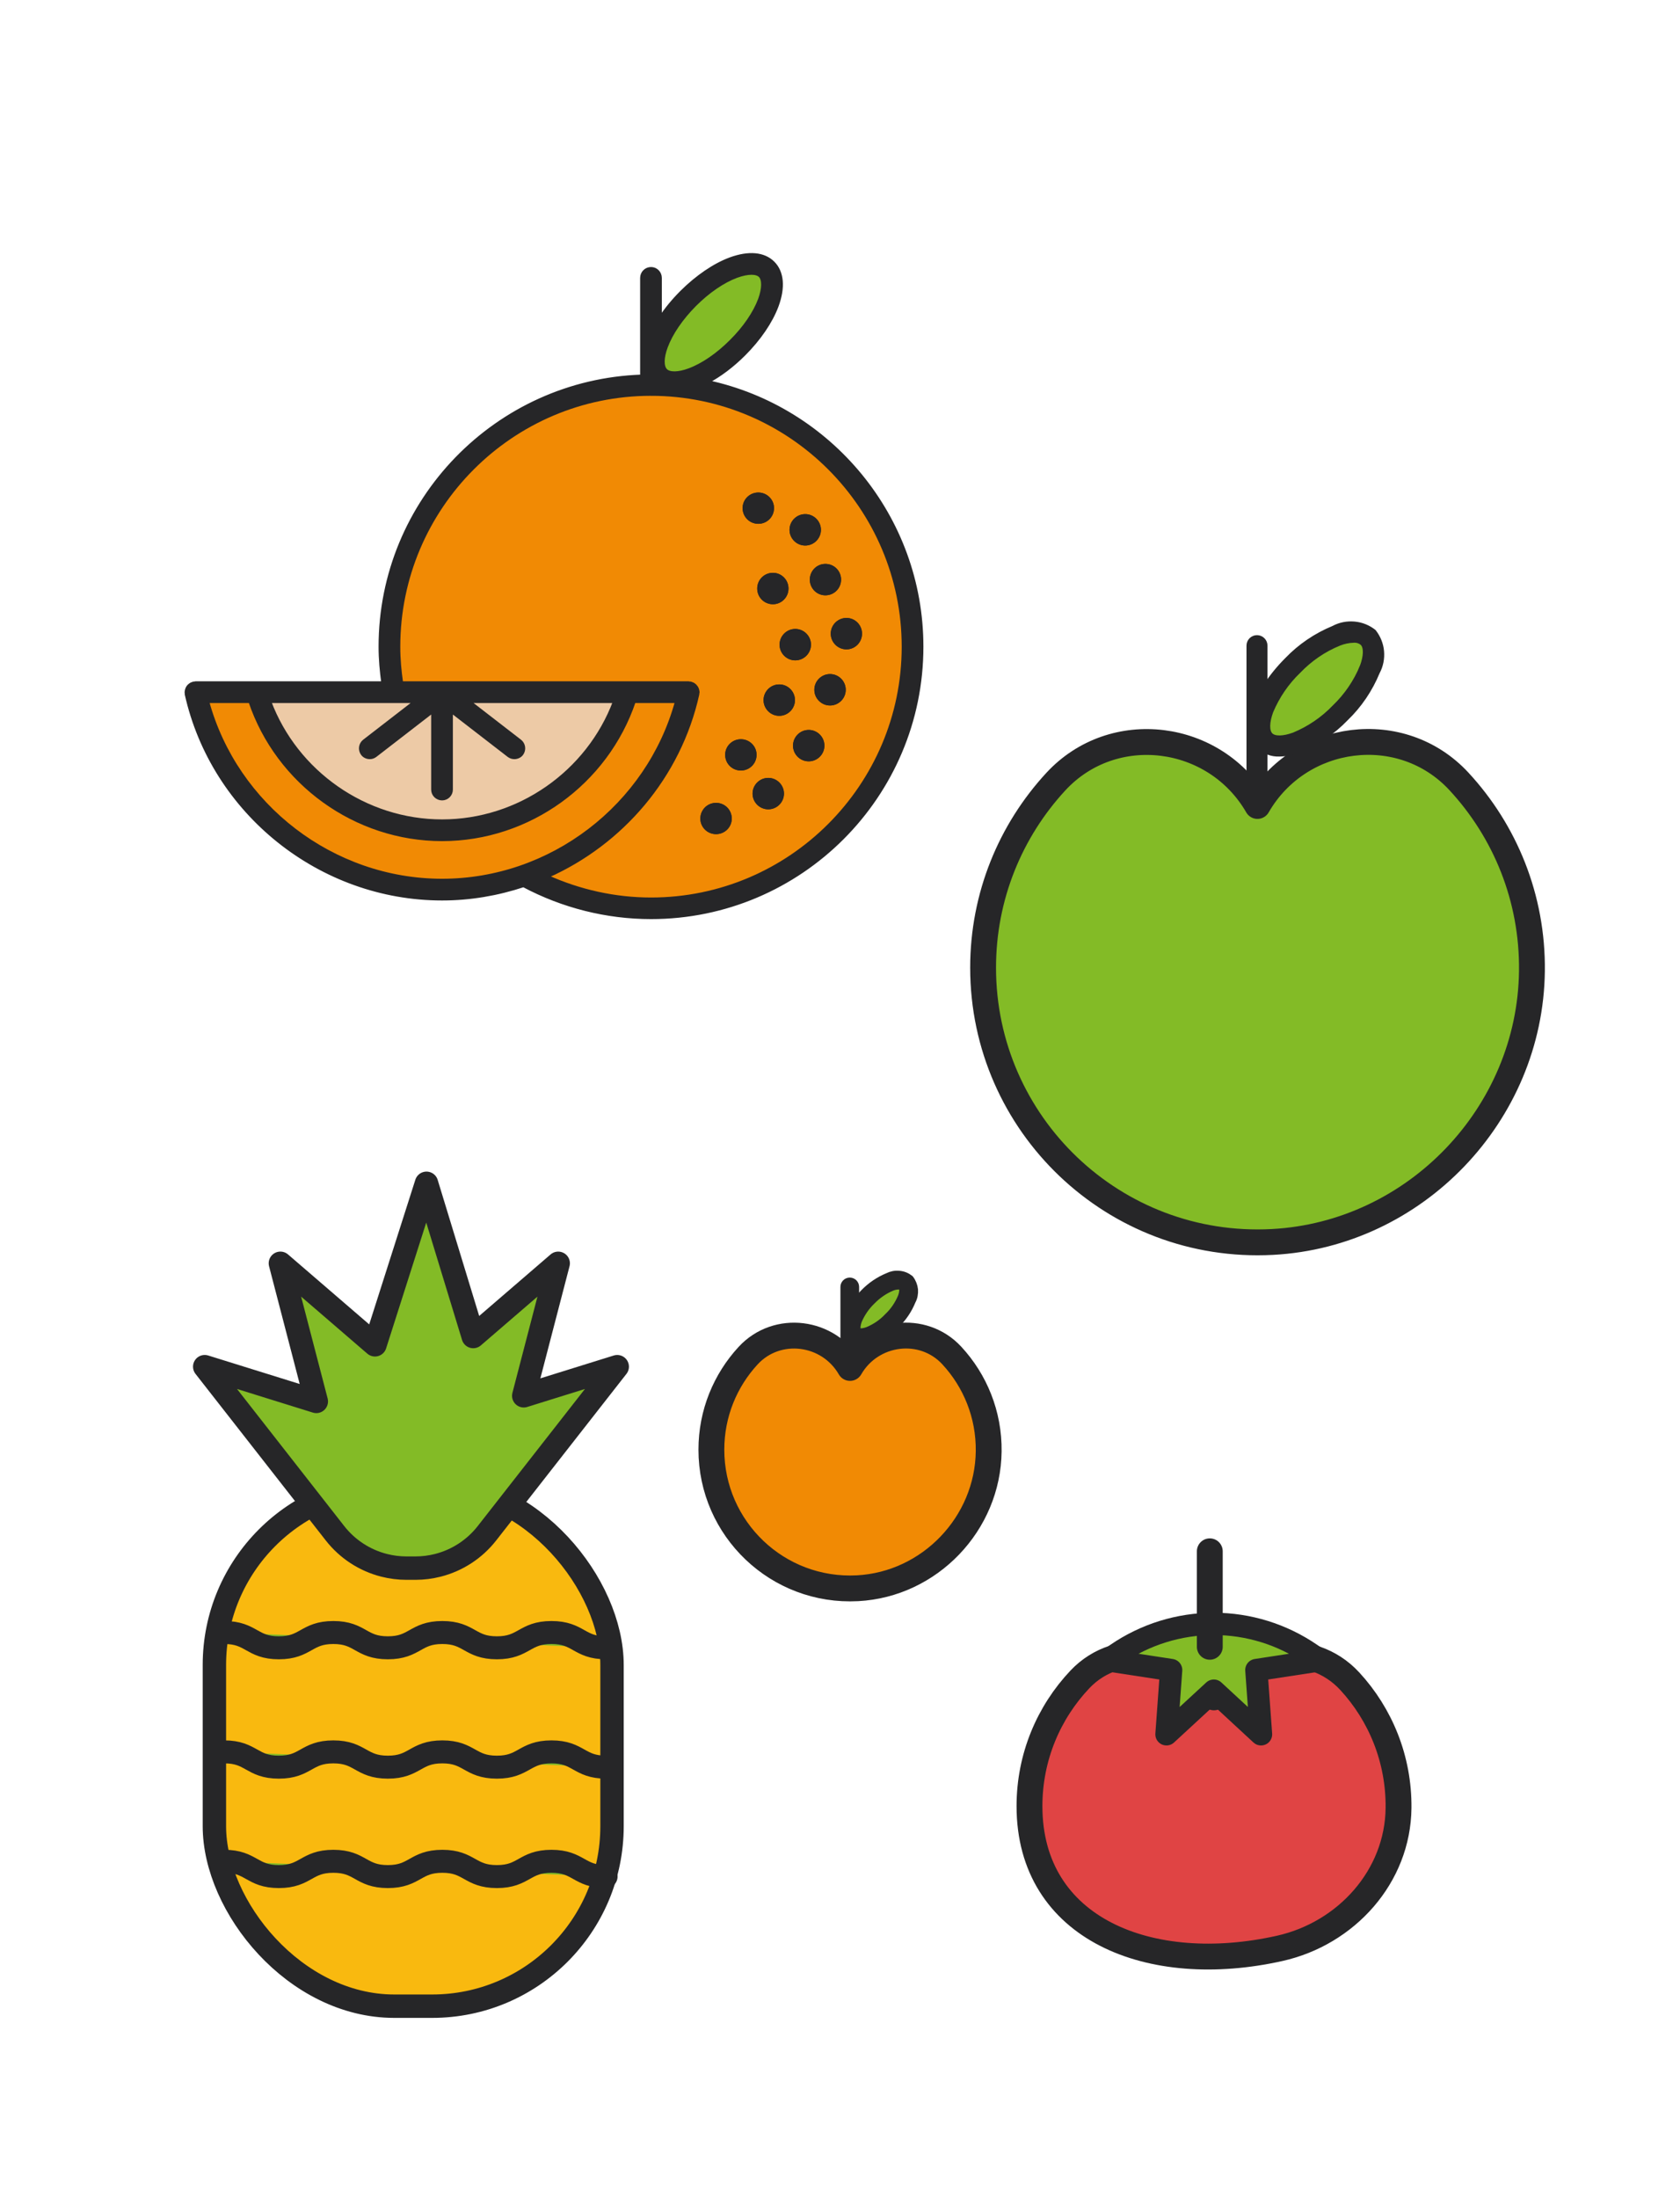
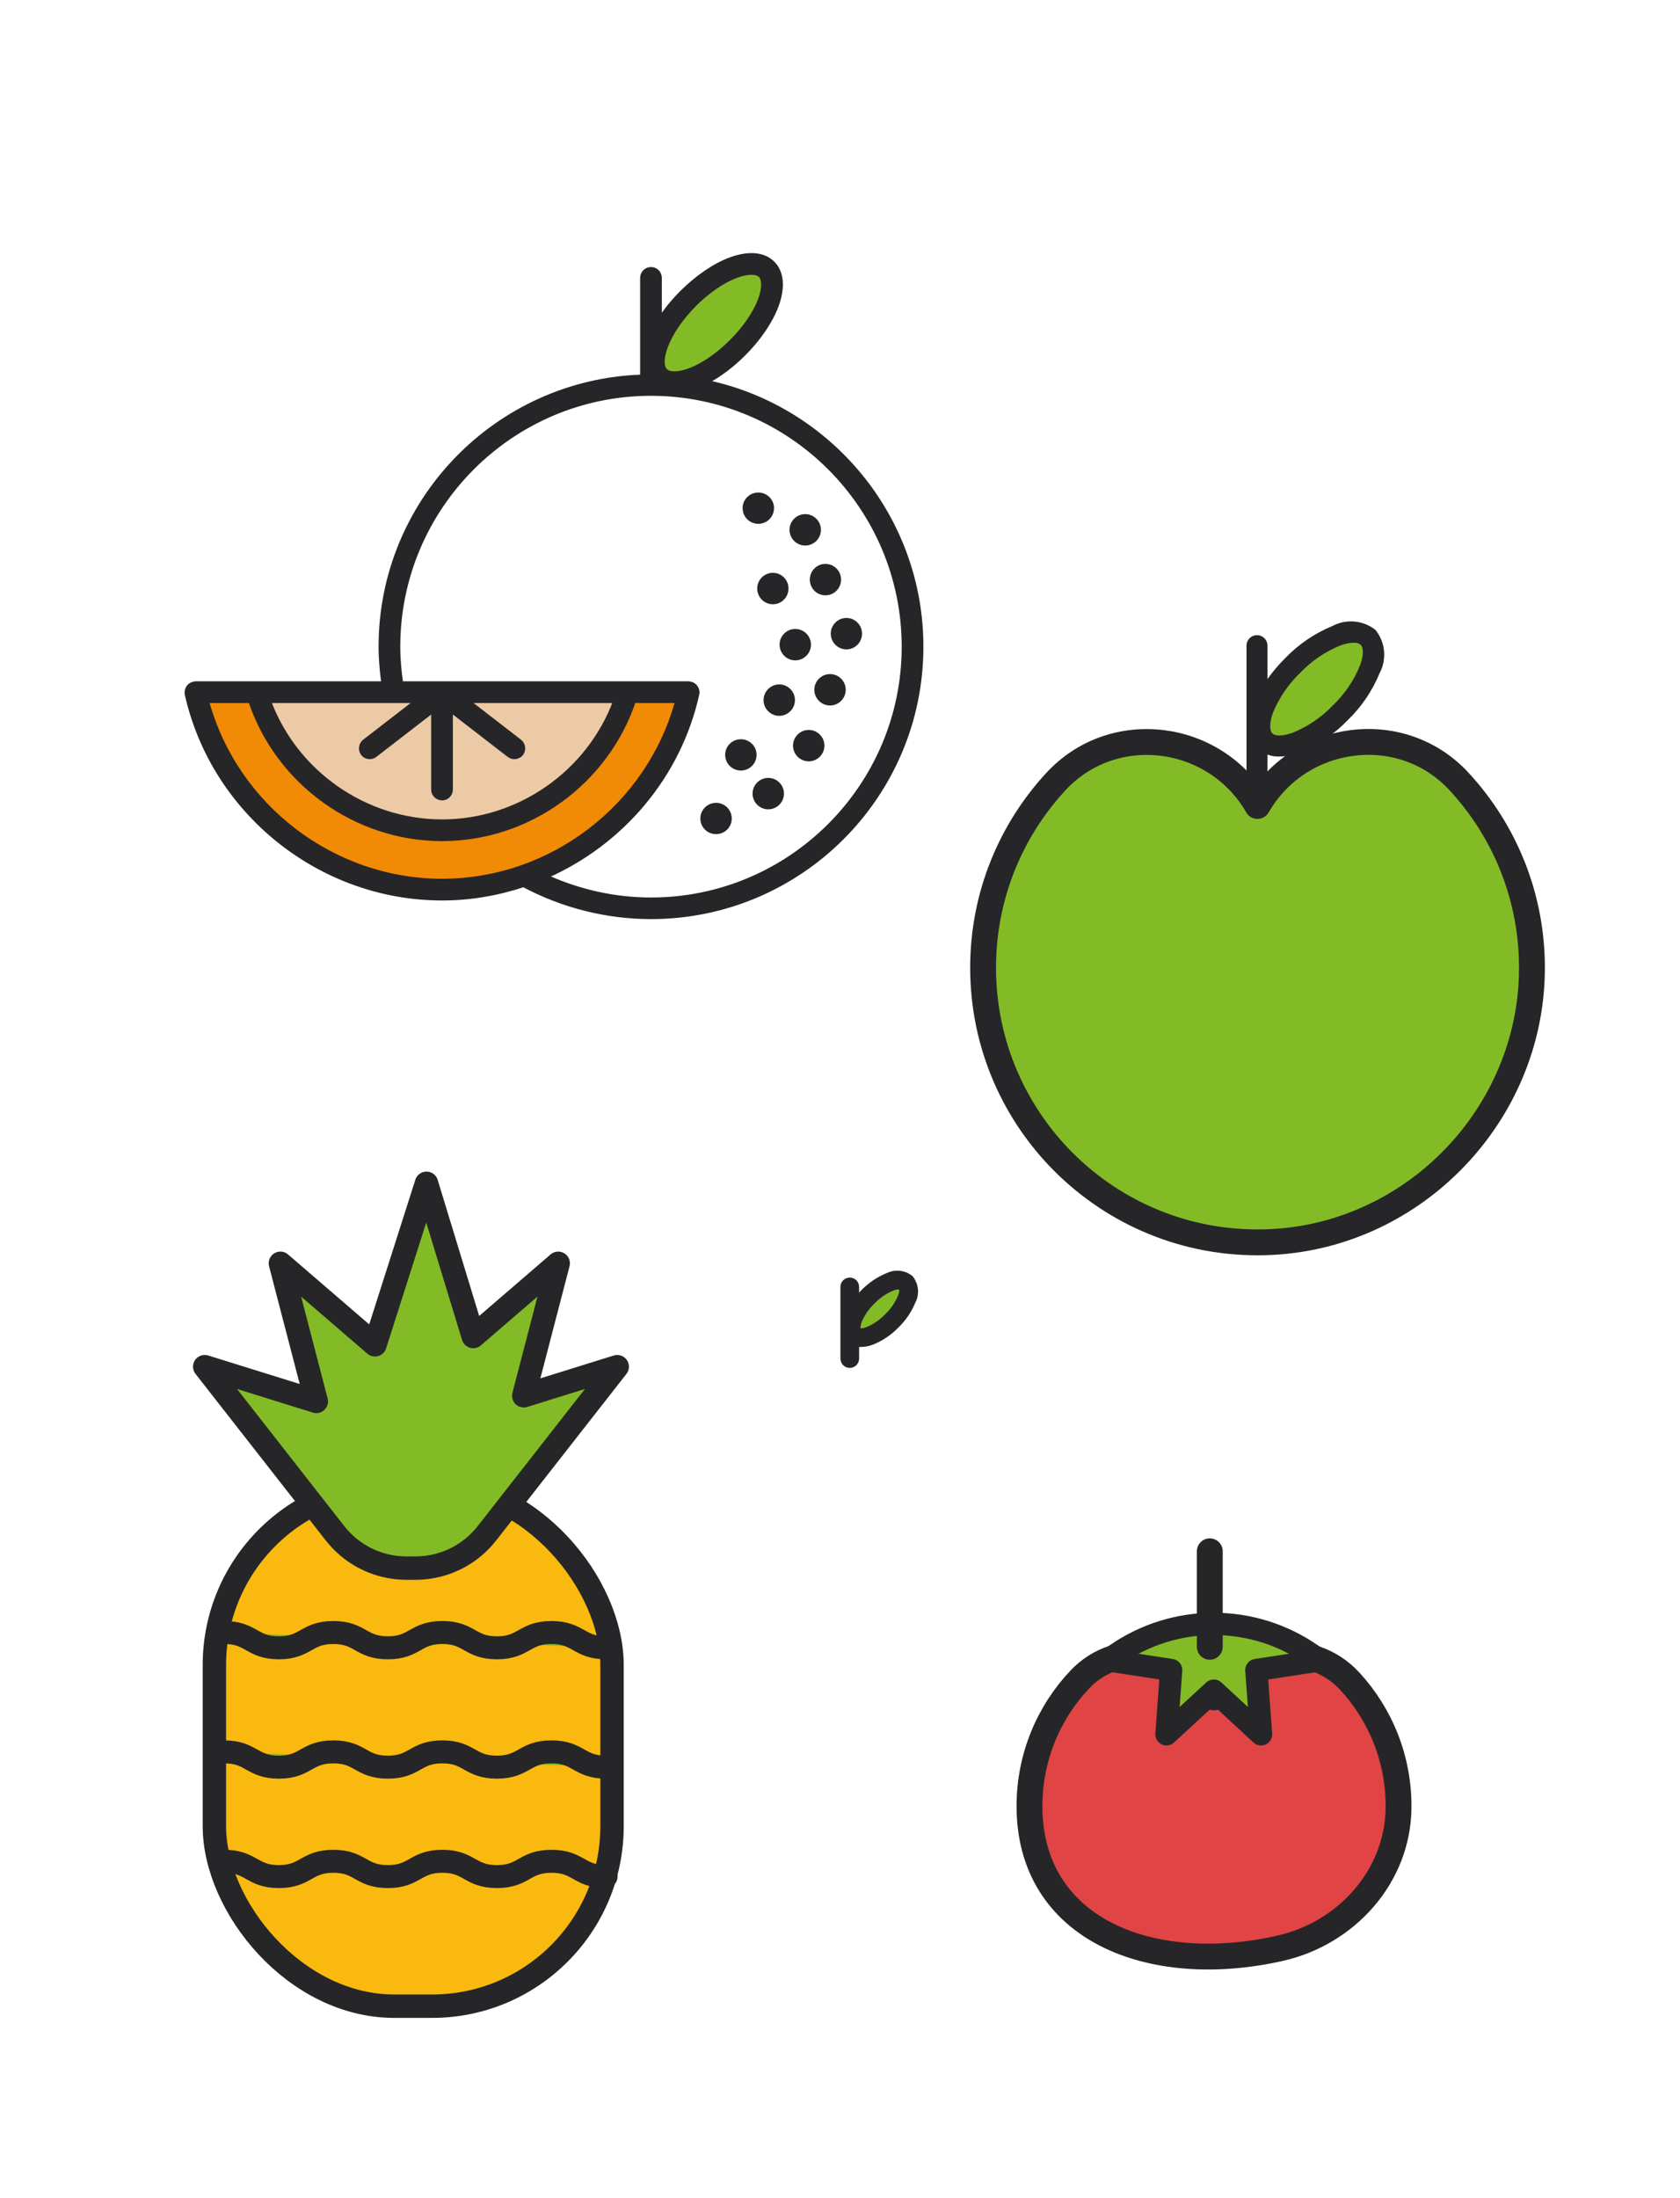
<svg xmlns="http://www.w3.org/2000/svg" id="Calque_1" viewBox="0 0 130 170">
  <defs>
    <style>.cls-1,.cls-2,.cls-3,.cls-4,.cls-5,.cls-6{fill:#83bb26;}.cls-1,.cls-7,.cls-8,.cls-3,.cls-4,.cls-9,.cls-10,.cls-5,.cls-6,.cls-11,.cls-12,.cls-13,.cls-14{stroke:#262628;}.cls-1,.cls-8,.cls-3,.cls-9,.cls-10,.cls-5,.cls-6,.cls-13,.cls-14{stroke-linecap:round;stroke-linejoin:round;}.cls-1,.cls-10{stroke-width:1.81px;}.cls-7,.cls-8{fill:#f18a04;}.cls-7,.cls-4,.cls-11,.cls-12{stroke-miterlimit:10;stroke-width:.25px;}.cls-8,.cls-9,.cls-5,.cls-13{stroke-width:2px;}.cls-3{stroke-width:1.724px;}.cls-9{fill:#e04444;}.cls-10{fill:#f9b90f;}.cls-6{stroke-width:.75px;}.cls-11{fill:#edcaa6;}.cls-12{fill:#262628;}.cls-13,.cls-14{fill:none;}.cls-14{stroke-width:1.778px;}</style>
  </defs>
  <g>
    <path class="cls-5" d="M112.894,60.432c3.56,3.844,5.715,9.006,5.648,14.667-.131,11.07-9.029,20.366-20.084,20.952-12.244,.649-22.385-9.096-22.385-21.209,0-5.553,2.134-10.607,5.626-14.389,4.443-4.813,12.333-3.796,15.604,1.879h0s.01-.017,.01-.017c3.271-5.657,11.141-6.678,15.581-1.883Z" />
    <path class="cls-12" d="M97.267,61.588c-.182,0-.357-.072-.486-.201-.129-.129-.201-.304-.201-.486v-10.968c0-.182,.072-.357,.201-.486,.129-.129,.304-.201,.486-.201s.357,.072,.486,.201c.129,.129,.201,.304,.201,.486v10.968c0,.182-.072,.357-.201,.486-.129,.129-.304,.201-.486,.201Z" />
    <path class="cls-12" d="M106.974,50.364c-.05-.57-.27-1.1-.62-1.55-.44-.35-.98-.57-1.55-.62s-1.14,.06-1.64,.33c-1.36,.56-2.59,1.39-3.61,2.45-2.56,2.56-3.49,5.48-2.16,6.81,.21,.2,.47,.36,.74,.46,.28,.11,.57,.15,.87,.14,.54-.01,1.08-.12,1.58-.32,1.36-.56,2.59-1.39,3.61-2.45,1.06-1.02,1.89-2.25,2.45-3.61,.27-.5,.38-1.07,.33-1.64Zm-1.62,1.16c-.49,1.18-1.21,2.24-2.13,3.12-.88,.92-1.94,1.64-3.12,2.13-.79,.29-1.46,.31-1.74,.03s-.26-.95,.03-1.75c.49-1.17,1.21-2.23,2.13-3.11,.88-.92,1.94-1.65,3.12-2.13,.35-.14,.72-.22,1.1-.23,.23-.02,.46,.05,.64,.2,.28,.28,.26,.95-.03,1.74Z" />
    <path class="cls-4" d="M105.354,51.524c-.49,1.18-1.21,2.24-2.13,3.12-.88,.92-1.94,1.64-3.12,2.13-.79,.29-1.46,.31-1.74,.03s-.26-.95,.03-1.75c.49-1.17,1.21-2.23,2.13-3.11,.88-.92,1.94-1.65,3.12-2.13,.35-.14,.72-.22,1.1-.23,.23-.02,.46,.05,.64,.2,.28,.28,.26,.95-.03,1.74Z" />
  </g>
  <g>
-     <path class="cls-8" d="M73.652,104.833c1.799,1.942,2.888,4.551,2.854,7.411-.066,5.593-4.562,10.291-10.148,10.587-6.186,.328-11.311-4.596-11.311-10.717,0-2.806,1.078-5.359,2.843-7.271,2.245-2.432,6.232-1.918,7.885,.95h0s.005-.008,.005-.008c1.653-2.859,5.629-3.374,7.873-.952Z" />
    <path class="cls-6" d="M65.756,105.417c-.092,0-.18-.037-.246-.102-.065-.065-.102-.153-.102-.246v-5.542c0-.092,.037-.18,.102-.246,.065-.065,.153-.102,.246-.102s.18,.037,.246,.102c.065,.065,.102,.153,.102,.246v5.542c0,.092-.037,.18-.102,.246-.065,.065-.153,.102-.246,.102Z" />
    <path class="cls-6" d="M70.352,98.964c-.23-.18-.5-.29-.79-.31-.29-.03-.57,.03-.83,.16-.68,.28-1.31,.71-1.82,1.24-1.29,1.29-1.76,2.77-1.09,3.44,.11,.1,.23,.18,.37,.23,.14,.06,.29,.08,.44,.07,.28,0,.55-.06,.8-.16,.69-.28,1.31-.7,1.82-1.23,.54-.52,.96-1.14,1.24-1.83,.14-.25,.19-.54,.17-.83-.03-.28-.14-.56-.31-.78Zm-.51,1.37c-.25,.59-.61,1.13-1.08,1.57-.44,.47-.98,.83-1.57,1.08-.4,.15-.74,.16-.88,.02-.14-.14-.13-.48,.01-.89,.25-.59,.62-1.13,1.08-1.57,.45-.46,.98-.83,1.58-1.08,.17-.07,.36-.11,.55-.11,.12-.01,.23,.03,.33,.1,.13,.14,.13,.48-.02,.88Z" />
    <path class="cls-6" d="M69.842,100.334c-.25,.59-.61,1.13-1.08,1.57-.44,.47-.98,.83-1.57,1.08-.4,.15-.74,.16-.88,.02-.14-.14-.13-.48,.01-.89,.25-.59,.62-1.13,1.08-1.57,.45-.46,.98-.83,1.58-1.08,.17-.07,.36-.11,.55-.11,.12-.01,.23,.03,.33,.1,.13,.14,.13,.48-.02,.88Z" />
  </g>
  <g>
    <rect class="cls-10" x="16.59" y="114.846" width="30.769" height="40.308" rx="13.921" ry="13.921" />
    <path class="cls-1" d="M33.878,121.059h0c1.507-.383,2.844-1.255,3.802-2.479l4.302-5.498,5.78-7.387-7.234,2.252,.304-1.169,2.363-9.077-6.576,5.663-.879-2.88-2.738-8.971-2.851,8.935-1.135,3.556-.213-.183-7.107-6.121,2.363,9.077,.418,1.605-8.636-2.688,5.78,7.387,4.302,5.498c.958,1.224,2.295,2.096,3.802,2.479h0c.566,.144,1.147,.217,1.731,.217h.693c.584,0,1.165-.073,1.731-.217Z" />
    <g>
      <path class="cls-2" d="M17.359,126.255c2.109,0,2.109,1.182,4.218,1.182s2.109-1.182,4.218-1.182,2.108,1.182,4.217,1.182,2.109-1.182,4.217-1.182,2.11,1.182,4.221,1.182,2.112-1.182,4.224-1.182,2.112,1.182,4.224,1.182" />
      <path class="cls-14" d="M17.359,126.255c2.109,0,2.109,1.182,4.218,1.182s2.109-1.182,4.218-1.182,2.108,1.182,4.217,1.182,2.109-1.182,4.217-1.182,2.11,1.182,4.221,1.182,2.112-1.182,4.224-1.182,2.112,1.182,4.224,1.182" />
    </g>
    <g>
      <path class="cls-2" d="M17.359,135.486c2.109,0,2.109,1.182,4.218,1.182s2.109-1.182,4.218-1.182,2.108,1.182,4.217,1.182,2.109-1.182,4.217-1.182,2.11,1.182,4.221,1.182,2.112-1.182,4.224-1.182,2.112,1.182,4.224,1.182" />
      <path class="cls-14" d="M17.359,135.486c2.109,0,2.109,1.182,4.218,1.182s2.109-1.182,4.218-1.182,2.108,1.182,4.217,1.182,2.109-1.182,4.217-1.182,2.11,1.182,4.221,1.182,2.112-1.182,4.224-1.182,2.112,1.182,4.224,1.182" />
    </g>
    <g>
-       <path class="cls-2" d="M17.359,143.948c2.109,0,2.109,1.182,4.218,1.182s2.109-1.182,4.218-1.182,2.108,1.182,4.217,1.182,2.109-1.182,4.217-1.182,2.11,1.182,4.221,1.182,2.112-1.182,4.224-1.182,2.112,1.182,4.224,1.182" />
      <path class="cls-14" d="M17.359,143.948c2.109,0,2.109,1.182,4.218,1.182s2.109-1.182,4.218-1.182,2.108,1.182,4.217,1.182,2.109-1.182,4.217-1.182,2.11,1.182,4.221,1.182,2.112-1.182,4.224-1.182,2.112,1.182,4.224,1.182" />
    </g>
  </g>
  <g>
    <path class="cls-9" d="M104.446,130.02c2.371,2.573,3.809,6.02,3.774,9.798-.049,5.294-4.028,9.707-9.194,10.864-10.019,2.243-19.364-1.463-19.364-10.998,0-3.797,1.484-7.248,3.904-9.805,2.978-3.147,8.209-2.361,10.372,1.393h0s.006-.011,.006-.011c2.206-3.816,7.514-4.482,10.501-1.241Z" />
    <path class="cls-3" d="M93.922,125.588c2.68,0,5.298,.811,7.509,2.327l.251,.172,.465,.319-.198,.026-4.731,.724,.362,4.972-3.654-3.378-3.663,3.378,.362-4.972-4.731-.724-.198-.026,.465-.319,.251-.172c2.211-1.516,4.829-2.327,7.509-2.327h0Z" />
    <line class="cls-13" x1="93.615" y1="127.359" x2="93.615" y2="119.974" />
  </g>
  <g>
    <path class="cls-12" d="M54.759,29.526c.95-.5,1.93-1.24,2.82-2.13,1.18-1.18,2.09-2.51,2.55-3.75,.52-1.42,.42-2.6-.3-3.32-.72-.72-1.9-.82-3.32-.3-1.24,.46-2.57,1.37-3.76,2.55-.66,.66-1.22,1.34-1.66,2.02v-3.1c0-.4-.32-.72-.71-.72-.4,0-.72,.32-.72,.72v7.6c-11.22,.38-20.24,9.61-20.24,20.92,0,.97,.09,1.9,.21,2.8H15.119c-.02,0-.05,.02-.07,.02-.03,0-.06-.01-.08,0-.02,0-.04,.02-.06,.03-.05,.01-.09,.03-.13,.05-.04,.03-.08,.05-.11,.08-.04,.03-.07,.06-.1,.1-.03,.03-.05,.07-.07,.11-.02,.04-.04,.08-.05,.12-.02,.05-.02,.1-.03,.14,0,.03-.01,.05-.01,.07s.01,.05,.01,.07c.01,.03,0,.06,0,.08,2.05,9.17,10.37,15.83,19.79,15.83,2.18,0,4.3-.37,6.3-1.03,3.03,1.61,6.43,2.47,9.87,2.47,11.55,0,20.95-9.39,20.95-20.94,0-10.05-7.12-18.47-16.57-20.49Zm-3.21-2.7c.39-1.05,1.18-2.2,2.21-3.24,1.04-1.04,2.19-1.83,3.24-2.22,.44-.16,.83-.24,1.15-.24,.3,0,.53,.07,.67,.21,.28,.29,.27,.98-.03,1.81-.39,1.05-1.18,2.21-2.22,3.24-1.04,1.04-2.19,1.83-3.24,2.22-.83,.31-1.52,.32-1.81,.03-.29-.29-.28-.98,.03-1.81Zm-19.41,27.42l-3.96,3.06c-.31,.24-.37,.69-.13,1.01,.14,.18,.35,.27,.57,.27,.15,0,.3-.05,.43-.15l4.44-3.43v6.06c0,.39,.32,.71,.72,.71,.39,0,.71-.32,.71-.71v-6.06l4.44,3.43c.13,.1,.29,.15,.44,.15,.21,0,.43-.09,.57-.27,.24-.32,.18-.77-.13-1.01l-3.96-3.06h11.28c-2.06,5.49-7.42,9.25-13.35,9.25s-11.29-3.76-13.35-9.25h11.28Zm2.07,13.84c-8.46,0-15.94-5.77-18.15-13.84h3.29c2.13,6.31,8.15,10.68,14.86,10.68s12.73-4.37,14.86-10.68h3.29c-2.21,8.07-9.7,13.84-18.15,13.84Zm16.17,1.45c-2.78,0-5.53-.61-8.05-1.75,5.77-2.55,10.24-7.71,11.66-14.1,.01-.02,0-.05,0-.08,.01-.02,.02-.05,.02-.07s-.01-.04-.01-.07c-.01-.04-.02-.09-.03-.14-.02-.04-.03-.08-.05-.12s-.05-.08-.08-.11c-.02-.04-.05-.07-.09-.1-.03-.03-.07-.05-.11-.08-.04-.02-.08-.04-.13-.05-.02-.01-.04-.03-.06-.03-.03-.01-.05,0-.08,0-.02,0-.05-.02-.08-.02H31.069c-.13-.89-.22-1.83-.22-2.8,0-10.76,8.75-19.52,19.51-19.53,.01,0,.01,.01,.02,.01l.01-.01c10.76,.01,19.51,8.77,19.51,19.53s-8.76,19.52-19.52,19.52Z" />
    <path class="cls-4" d="M58.789,23.146c-.39,1.05-1.18,2.21-2.22,3.24-1.04,1.04-2.19,1.83-3.24,2.22-.83,.31-1.52,.32-1.81,.03-.29-.29-.28-.98,.03-1.81,.39-1.05,1.18-2.2,2.21-3.24,1.04-1.04,2.19-1.83,3.24-2.22,.44-.16,.83-.24,1.15-.24,.3,0,.53,.07,.67,.21,.28,.29,.27,.98-.03,1.81Z" />
    <path class="cls-7" d="M52.359,54.246c-2.21,8.07-9.7,13.84-18.15,13.84s-15.94-5.77-18.15-13.84h3.29c2.13,6.31,8.15,10.68,14.86,10.68s12.73-4.37,14.86-10.68h3.29Z" />
-     <path class="cls-7" d="M50.389,30.486l-.01,.01c-.01,0-.01-.01-.02-.01-10.76,.01-19.51,8.77-19.51,19.53,0,.97,.09,1.91,.22,2.8h22.22c.03,0,.06,.02,.08,.02,.03,0,.05-.01,.08,0,.02,0,.04,.02,.06,.03,.05,.01,.09,.03,.13,.05,.04,.03,.08,.05,.11,.08,.04,.03,.07,.06,.09,.1,.03,.03,.06,.07,.08,.11s.03,.08,.05,.12c.01,.05,.02,.1,.03,.14,0,.03,.01,.05,.01,.07s-.01,.05-.02,.07c0,.03,.01,.06,0,.08-1.42,6.39-5.89,11.55-11.66,14.1,2.52,1.14,5.27,1.75,8.05,1.75,10.76,0,19.52-8.76,19.52-19.52s-8.75-19.52-19.51-19.53Zm14.57,14.34c0,.6-.48,1.09-1.09,1.09-.6,0-1.08-.49-1.08-1.09s.48-1.09,1.08-1.09c.61,0,1.09,.49,1.09,1.09Zm-2.65-4.94c.6,0,1.09,.49,1.09,1.09s-.49,1.09-1.09,1.09-1.09-.49-1.09-1.09,.49-1.09,1.09-1.09Zm.32,9.97c0,.6-.49,1.09-1.09,1.09s-1.09-.49-1.09-1.09,.49-1.09,1.09-1.09,1.09,.49,1.09,1.09Zm-1.74-4.34c0,.6-.48,1.09-1.08,1.09-.61,0-1.09-.49-1.09-1.09s.48-1.09,1.09-1.09c.6,0,1.08,.49,1.08,1.09Zm-2.21-7.3c.6,0,1.09,.48,1.09,1.08,0,.61-.49,1.09-1.09,1.09s-1.09-.48-1.09-1.09c0-.6,.49-1.08,1.09-1.08Zm-3.27,26.17c-.6,0-1.09-.48-1.09-1.08,0-.61,.49-1.09,1.09-1.09s1.09,.48,1.09,1.09c0,.6-.49,1.08-1.09,1.08Zm1.92-4.92c-.6,0-1.09-.48-1.09-1.09,0-.6,.49-1.08,1.09-1.08s1.09,.48,1.09,1.08c0,.61-.49,1.09-1.09,1.09Zm2.12,3c-.6,0-1.09-.49-1.09-1.09s.49-1.09,1.09-1.09,1.09,.49,1.09,1.09-.49,1.09-1.09,1.09Zm.85-7.23c-.6,0-1.09-.49-1.09-1.09s.49-1.09,1.09-1.09,1.09,.49,1.09,1.09-.49,1.09-1.09,1.09Zm2.28,3.52c-.6,0-1.09-.49-1.09-1.09s.49-1.09,1.09-1.09,1.09,.49,1.09,1.09-.49,1.09-1.09,1.09Zm1.65-4.32c-.6,0-1.09-.49-1.09-1.09s.49-1.09,1.09-1.09,1.09,.49,1.09,1.09-.49,1.09-1.09,1.09Zm1.27-4.34c-.6,0-1.09-.49-1.09-1.09s.49-1.09,1.09-1.09,1.08,.49,1.08,1.09-.48,1.09-1.08,1.09Z" />
    <path class="cls-11" d="M47.559,54.246c-2.06,5.49-7.42,9.25-13.35,9.25s-11.29-3.76-13.35-9.25h11.28l-3.96,3.06c-.31,.24-.37,.69-.13,1.01,.14,.18,.35,.27,.57,.27,.15,0,.3-.05,.43-.15l4.44-3.43v6.06c0,.39,.32,.71,.72,.71,.39,0,.71-.32,.71-.71v-6.06l4.44,3.43c.13,.1,.29,.15,.44,.15,.21,0,.43-.09,.57-.27,.24-.32,.18-.77-.13-1.01l-3.96-3.06h11.28Z" />
    <path class="cls-12" d="M59.769,39.296c0,.61-.49,1.09-1.09,1.09s-1.09-.48-1.09-1.09c0-.6,.49-1.08,1.09-1.08s1.09,.48,1.09,1.08Z" />
    <path class="cls-12" d="M63.399,40.976c0,.6-.49,1.09-1.09,1.09s-1.09-.49-1.09-1.09,.49-1.09,1.09-1.09,1.09,.49,1.09,1.09Z" />
    <path class="cls-12" d="M60.889,45.516c0,.6-.48,1.09-1.08,1.09-.61,0-1.09-.49-1.09-1.09s.48-1.09,1.09-1.09c.6,0,1.08,.49,1.08,1.09Z" />
    <path class="cls-12" d="M64.959,44.826c0,.6-.48,1.09-1.09,1.09-.6,0-1.08-.49-1.08-1.09s.48-1.09,1.08-1.09c.61,0,1.09,.49,1.09,1.09Z" />
    <path class="cls-12" d="M66.579,49.006c0,.6-.48,1.09-1.08,1.09s-1.09-.49-1.09-1.09,.49-1.09,1.09-1.09,1.08,.49,1.08,1.09Z" />
    <path class="cls-12" d="M62.629,49.856c0,.6-.49,1.09-1.09,1.09s-1.09-.49-1.09-1.09,.49-1.09,1.09-1.09,1.09,.49,1.09,1.09Z" />
    <path class="cls-12" d="M61.389,54.146c0,.6-.49,1.09-1.09,1.09s-1.09-.49-1.09-1.09,.49-1.09,1.09-1.09,1.09,.49,1.09,1.09Z" />
    <path class="cls-12" d="M58.419,58.376c0,.61-.49,1.09-1.09,1.09s-1.09-.48-1.09-1.09c0-.6,.49-1.08,1.09-1.08s1.09,.48,1.09,1.08Z" />
    <path class="cls-12" d="M63.669,57.666c0,.6-.49,1.09-1.09,1.09s-1.09-.49-1.09-1.09,.49-1.09,1.09-1.09,1.09,.49,1.09,1.09Z" />
    <path class="cls-12" d="M60.539,61.376c0,.6-.49,1.09-1.09,1.09s-1.09-.49-1.09-1.09,.49-1.09,1.09-1.09,1.09,.49,1.09,1.09Z" />
    <path class="cls-12" d="M56.499,63.306c0,.6-.49,1.08-1.09,1.08s-1.09-.48-1.09-1.08c0-.61,.49-1.09,1.09-1.09s1.09,.48,1.09,1.09Z" />
    <path class="cls-12" d="M65.319,53.346c0,.6-.49,1.09-1.09,1.09s-1.09-.49-1.09-1.09,.49-1.09,1.09-1.09,1.09,.49,1.09,1.09Z" />
  </g>
</svg>